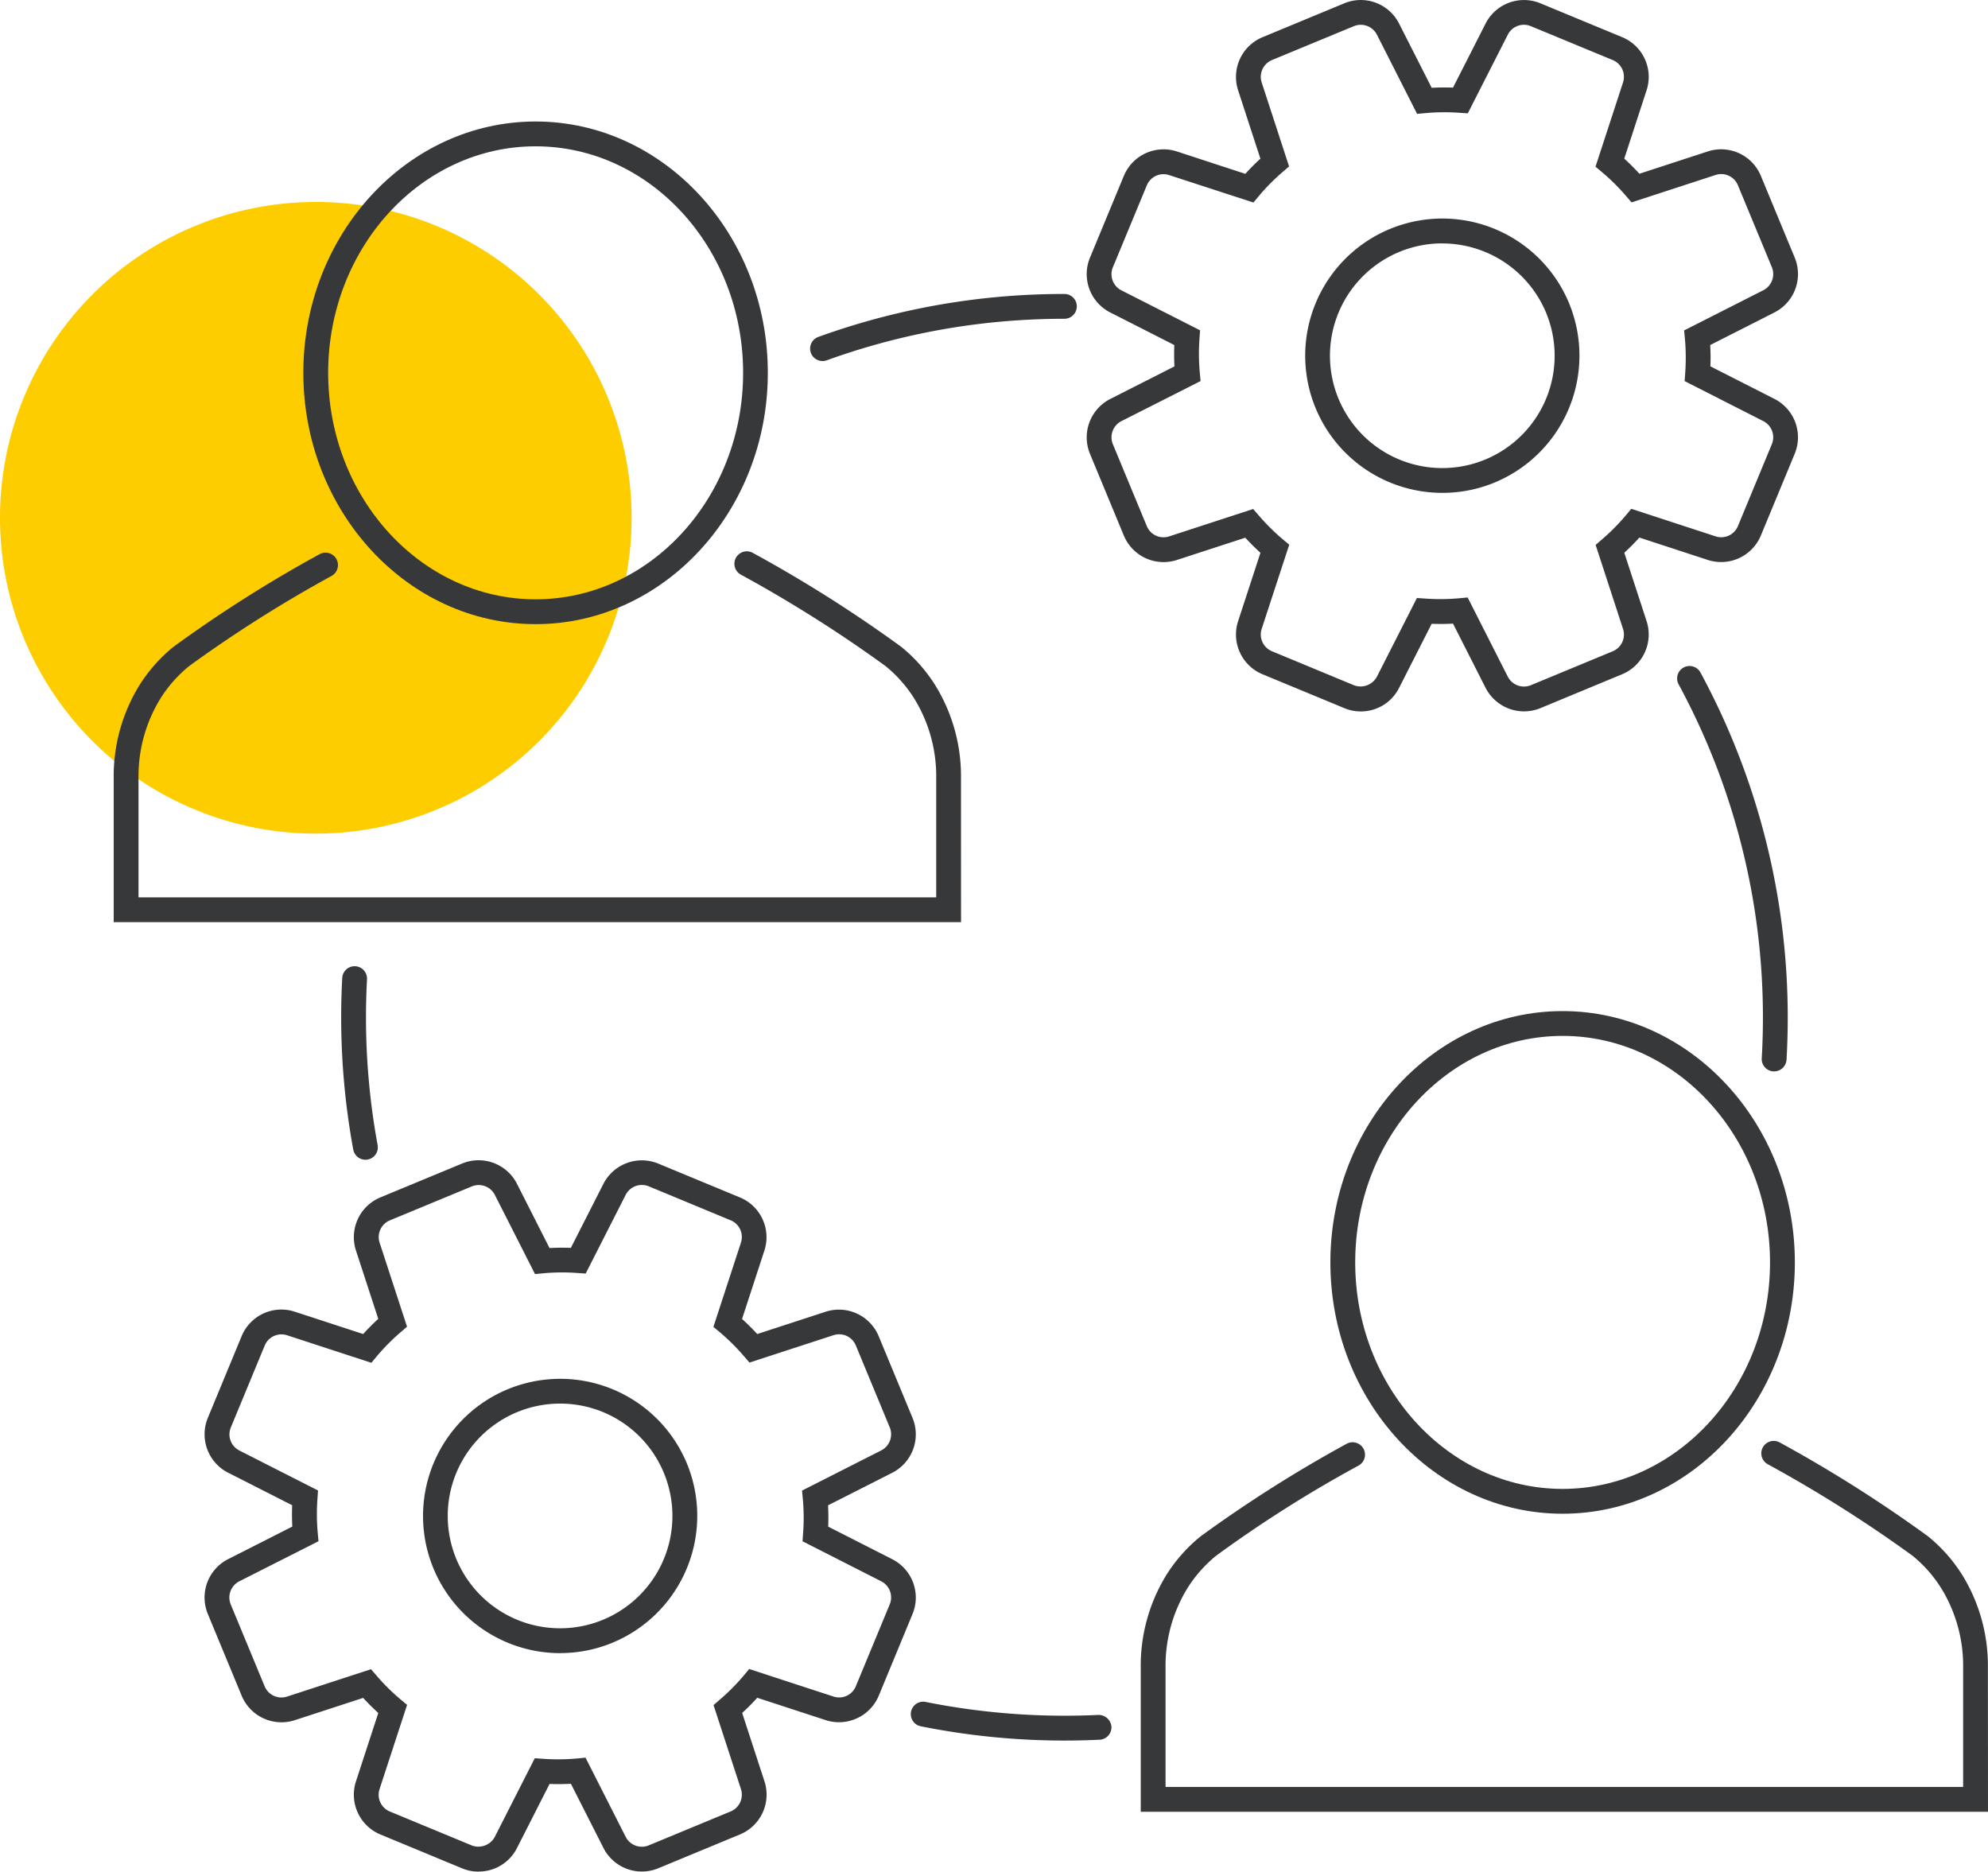
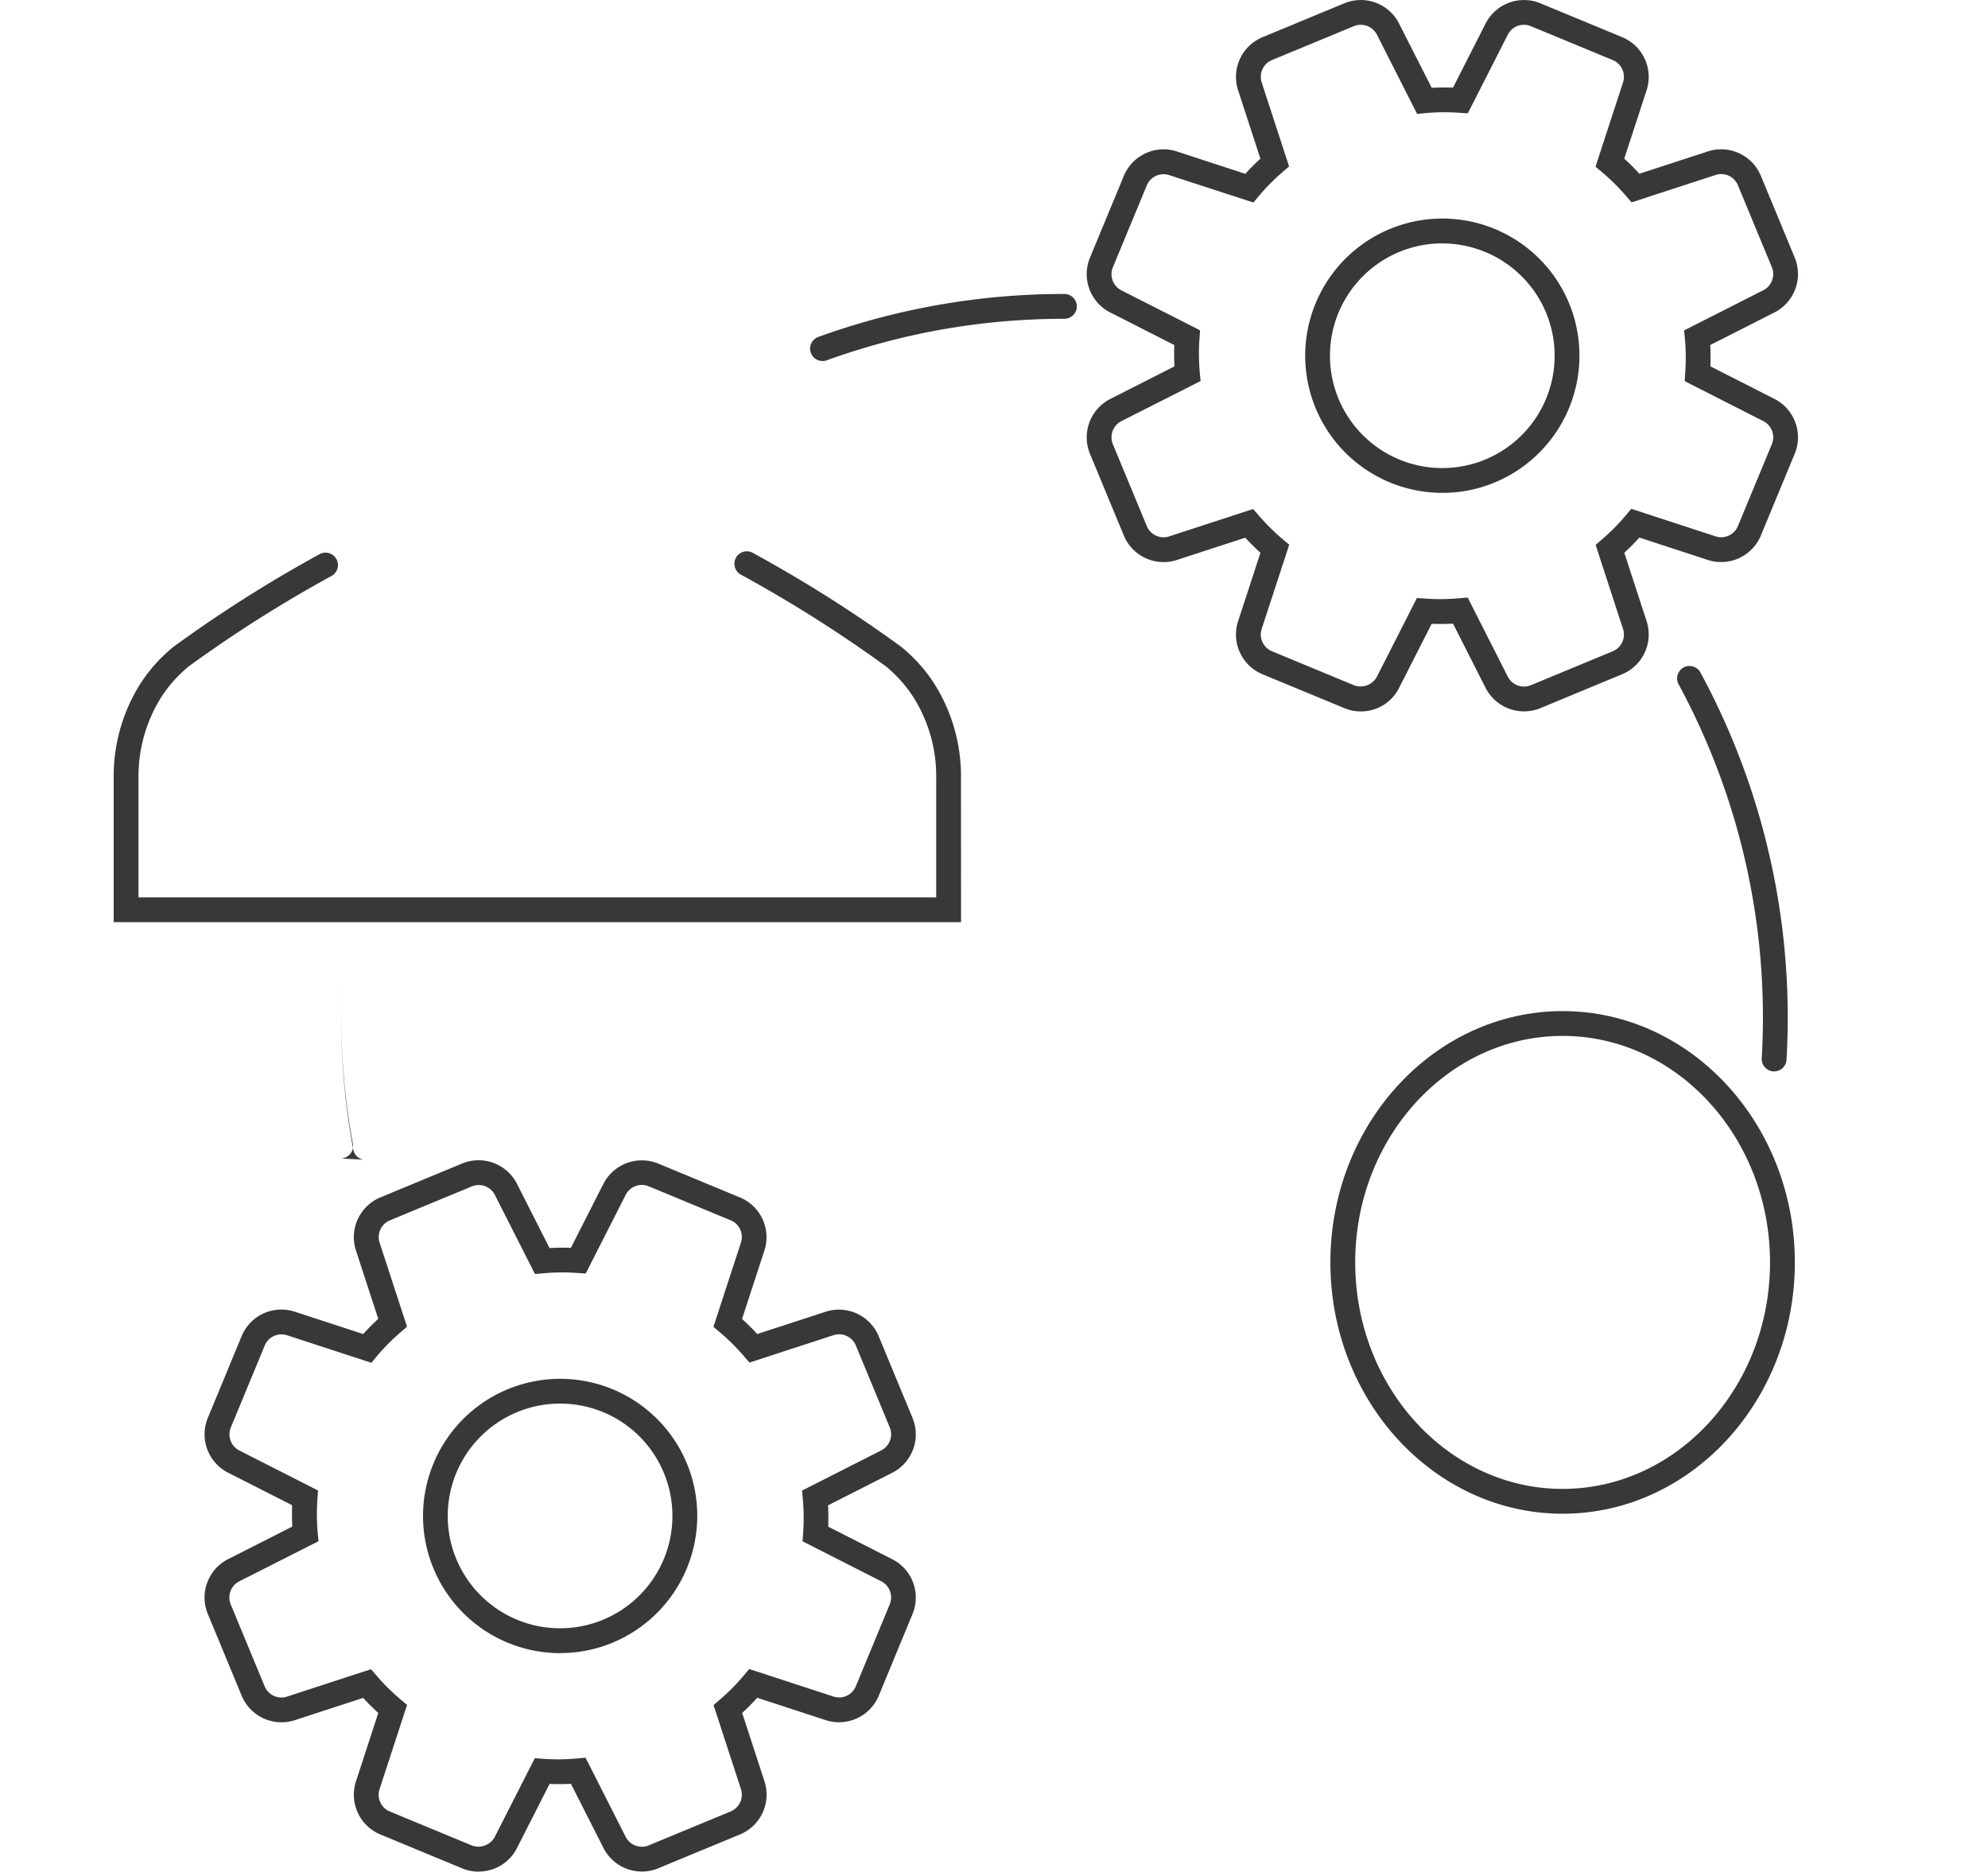
<svg xmlns="http://www.w3.org/2000/svg" width="102.495" height="96.491" viewBox="0 0 102.495 96.491">
  <defs>
    <clipPath id="clip-path">
-       <rect id="Rectangle_3295" data-name="Rectangle 3295" width="32.564" height="32.563" transform="translate(608.387 16.986)" fill="#fecd00" />
-     </clipPath>
+       </clipPath>
  </defs>
  <g id="Group_2523" data-name="Group 2523" transform="translate(-153 -2809.574)">
    <g id="Group_2515" data-name="Group 2515" transform="translate(-455.387 2803)" clip-path="url(#clip-path)">
-       <path id="Path_2778" data-name="Path 2778" d="M640.951,33.268a16.282,16.282,0,1,1-16.282-16.282,16.282,16.282,0,0,1,16.282,16.282" fill="#fecd00" />
-     </g>
-     <path id="Path_2798" data-name="Path 2798" d="M627.228,66.364a.639.639,0,0,1-.628-.523,37.649,37.649,0,0,1-.623-6.823q0-1.02.055-2.026a.639.639,0,1,1,1.277.068c-.034.648-.053,1.3-.053,1.958a36.429,36.429,0,0,0,.6,6.59.638.638,0,0,1-.513.745.578.578,0,0,1-.117.011" transform="translate(-455.387 2803)" fill="#37383a" />
-     <path id="Path_2799" data-name="Path 2799" d="M663.266,96.307a37.594,37.594,0,0,1-7.426-.74.64.64,0,0,1,.254-1.254,36.555,36.555,0,0,0,8.925.672.664.664,0,0,1,.67.609.642.642,0,0,1-.61.67q-.9.042-1.813.043" transform="translate(-455.387 2803)" fill="#37383a" />
+       </g>
+     <path id="Path_2798" data-name="Path 2798" d="M627.228,66.364a.639.639,0,0,1-.628-.523,37.649,37.649,0,0,1-.623-6.823q0-1.02.055-2.026c-.034.648-.053,1.3-.053,1.958a36.429,36.429,0,0,0,.6,6.59.638.638,0,0,1-.513.745.578.578,0,0,1-.117.011" transform="translate(-455.387 2803)" fill="#37383a" />
    <path id="Path_2800" data-name="Path 2800" d="M699.855,61.809h-.038a.639.639,0,0,1-.6-.676c.04-.7.061-1.4.061-2.114a36.064,36.064,0,0,0-4.346-17.164.64.64,0,0,1,1.125-.611,37.341,37.341,0,0,1,4.5,17.775q0,1.1-.062,2.188a.64.64,0,0,1-.638.6" transform="translate(-455.387 2803)" fill="#37383a" />
    <path id="Path_2801" data-name="Path 2801" d="M650.795,25.186a.64.64,0,0,1-.218-1.242,37.122,37.122,0,0,1,10.887-2.173q.9-.042,1.8-.042a.639.639,0,0,1,0,1.279q-.875,0-1.741.042a35.859,35.859,0,0,0-10.512,2.1.643.643,0,0,1-.218.039" transform="translate(-455.387 2803)" fill="#37383a" />
    <path id="Path_2802" data-name="Path 2802" d="M678.54,43.251a2.168,2.168,0,0,1-.842-.169l-4.226-1.75a2.218,2.218,0,0,1-1.254-2.729l1.154-3.531c-.265-.24-.526-.5-.782-.778l-3.532,1.151a2.218,2.218,0,0,1-2.728-1.257l-1.751-4.226a2.223,2.223,0,0,1,1.042-2.816l3.317-1.683c-.019-.36-.022-.728-.008-1.1l-3.309-1.683a2.219,2.219,0,0,1-1.041-2.816l1.751-4.228a2.216,2.216,0,0,1,2.728-1.255l3.533,1.155c.24-.266.5-.528.777-.782l-1.151-3.532a2.217,2.217,0,0,1,1.254-2.727L677.7,6.742a2.215,2.215,0,0,1,2.816,1.041L682.2,11.1c.361-.018.729-.02,1.1-.009l1.682-3.308A2.22,2.22,0,0,1,687.8,6.742l4.228,1.751a2.217,2.217,0,0,1,1.254,2.728l-1.153,3.532q.4.362.781.778l3.531-1.152a2.217,2.217,0,0,1,2.729,1.258l1.75,4.225a2.219,2.219,0,0,1-1.041,2.816l-3.318,1.683c.02.362.023.731.009,1.1l3.309,1.682a2.221,2.221,0,0,1,1.041,2.816l-1.751,4.229a2.218,2.218,0,0,1-2.73,1.254l-3.531-1.154c-.24.265-.5.527-.777.783l1.151,3.531a2.218,2.218,0,0,1-1.254,2.728L687.8,43.084a2.227,2.227,0,0,1-2.818-1.043L683.3,38.724c-.362.021-.73.021-1.1.009l-1.683,3.31a2.2,2.2,0,0,1-1.976,1.208m-5.545-10.436.278.321a11.059,11.059,0,0,0,1.249,1.241l.333.278L673.434,39a.933.933,0,0,0,.528,1.147L678.19,41.9a.957.957,0,0,0,1.186-.439l2.062-4.057.423.028a10.935,10.935,0,0,0,1.759-.015l.434-.041,2.071,4.085a.937.937,0,0,0,1.185.439l4.229-1.752A.932.932,0,0,0,692.066,39l-1.413-4.333.321-.279a10.89,10.89,0,0,0,1.24-1.25l.277-.333,4.349,1.421a.932.932,0,0,0,1.147-.526l1.752-4.23a.935.935,0,0,0-.439-1.185l-4.058-2.063.029-.423a10.959,10.959,0,0,0-.015-1.759l-.04-.433,4.085-2.071a.936.936,0,0,0,.438-1.186l-1.751-4.226a.929.929,0,0,0-1.148-.53l-4.334,1.413-.279-.321a10.706,10.706,0,0,0-1.248-1.239l-.333-.279,1.42-4.346a.935.935,0,0,0-.527-1.15l-4.229-1.75a.93.93,0,0,0-1.184.438l-2.064,4.057-.422-.028a10.846,10.846,0,0,0-1.76.016l-.433.039-2.071-4.084a.936.936,0,0,0-1.186-.438l-4.228,1.75a.936.936,0,0,0-.528,1.149l1.414,4.334-.323.278a10.7,10.7,0,0,0-1.238,1.249l-.277.333L668.661,15.6a.93.93,0,0,0-1.147.528l-1.752,4.228a.934.934,0,0,0,.439,1.186l4.058,2.062-.03.423a10.842,10.842,0,0,0,.016,1.76l.04.432L666.2,28.287a.935.935,0,0,0-.438,1.185l1.751,4.227a.932.932,0,0,0,1.149.529Z" transform="translate(-455.387 2803)" fill="#37383a" />
    <path id="Path_2803" data-name="Path 2803" d="M682.759,31.983a7.071,7.071,0,1,1,6.524-9.777h0a7.081,7.081,0,0,1-3.827,9.239,7,7,0,0,1-2.7.538m-.016-12.862A5.792,5.792,0,1,0,688.1,22.7l.591-.245-.591.244a5.8,5.8,0,0,0-5.358-3.575" transform="translate(-455.387 2803)" fill="#37383a" />
    <path id="Path_2804" data-name="Path 2804" d="M633.06,103.064a2.207,2.207,0,0,1-.84-.166l-4.228-1.752a2.22,2.22,0,0,1-1.255-2.727l1.154-3.534c-.265-.24-.527-.5-.782-.777l-3.531,1.151A2.223,2.223,0,0,1,620.849,94l-1.75-4.226a2.22,2.22,0,0,1,1.041-2.816l3.318-1.683c-.02-.361-.022-.731-.008-1.1l-3.31-1.681a2.222,2.222,0,0,1-1.04-2.817l1.749-4.228a2.215,2.215,0,0,1,2.731-1.253l3.531,1.153c.239-.264.5-.526.778-.783l-1.152-3.531a2.22,2.22,0,0,1,1.256-2.728l4.226-1.751a2.22,2.22,0,0,1,2.818,1.042l1.682,3.318c.362-.021.728-.024,1.1-.009L639.5,67.6a2.227,2.227,0,0,1,2.816-1.042l4.229,1.753a2.219,2.219,0,0,1,1.254,2.727l-1.154,3.533c.266.241.528.5.782.778l3.532-1.151a2.22,2.22,0,0,1,2.728,1.257l1.75,4.225a2.221,2.221,0,0,1-1.041,2.817l-3.317,1.682c.019.362.021.73.008,1.1l3.309,1.683a2.216,2.216,0,0,1,1.04,2.816L653.691,94a2.222,2.222,0,0,1-2.73,1.255l-3.532-1.154q-.359.4-.778.782l1.152,3.532a2.22,2.22,0,0,1-1.254,2.727l-4.228,1.751a2.218,2.218,0,0,1-2.817-1.041l-1.683-3.317c-.359.019-.728.022-1.1.008l-1.682,3.309a2.205,2.205,0,0,1-1.977,1.208m5.513-5.872,2.071,4.085a.935.935,0,0,0,1.188.437l4.226-1.75a.935.935,0,0,0,.529-1.149l-1.414-4.333.321-.278a10.8,10.8,0,0,0,1.24-1.249l.277-.333,4.349,1.421a.931.931,0,0,0,1.148-.529l1.75-4.227a.934.934,0,0,0-.438-1.186l-4.059-2.063.03-.423a10.727,10.727,0,0,0-.015-1.759l-.04-.433,4.085-2.071a.936.936,0,0,0,.438-1.185l-1.751-4.227a.932.932,0,0,0-1.148-.529l-4.334,1.413-.278-.321a11.077,11.077,0,0,0-1.25-1.242l-.332-.277,1.421-4.348a.931.931,0,0,0-.529-1.146l-4.227-1.753a.938.938,0,0,0-1.187.439l-2.063,4.059-.423-.029a10.7,10.7,0,0,0-1.757.015l-.433.04L633.9,68.176a.935.935,0,0,0-1.187-.438l-4.227,1.751a.933.933,0,0,0-.528,1.148l1.414,4.333-.321.279a10.812,10.812,0,0,0-1.241,1.25l-.277.333-4.349-1.421a.934.934,0,0,0-1.147.527l-1.75,4.229a.933.933,0,0,0,.437,1.185l4.059,2.063-.029.423a10.834,10.834,0,0,0,.014,1.759l.04.433L620.719,88.1a.935.935,0,0,0-.437,1.186l1.75,4.226a.936.936,0,0,0,1.149.53l4.333-1.413.279.321a10.708,10.708,0,0,0,1.249,1.239l.333.278-1.421,4.348a.933.933,0,0,0,.528,1.148l4.228,1.751a.96.96,0,0,0,1.186-.439l2.063-4.058.423.03a10.908,10.908,0,0,0,1.757-.016Z" transform="translate(-455.387 2803)" fill="#37383a" />
    <path id="Path_2805" data-name="Path 2805" d="M637.279,91.8A7.071,7.071,0,1,1,643.8,82.02h0a7.081,7.081,0,0,1-3.827,9.239,7.007,7.007,0,0,1-2.7.538m-.017-12.862a5.792,5.792,0,1,0,5.358,3.575,5.782,5.782,0,0,0-5.358-3.575" transform="translate(-455.387 2803)" fill="#37383a" />
-     <path id="Path_2806" data-name="Path 2806" d="M636,38.751c-6.6,0-11.974-5.813-11.974-12.957S629.4,12.838,636,12.838s11.974,5.811,11.974,12.956S642.6,38.751,636,38.751m0-24.634c-5.9,0-10.694,5.238-10.694,11.677s4.8,11.677,10.694,11.677S646.7,32.232,646.7,25.794,641.9,14.117,636,14.117" transform="translate(-455.387 2803)" fill="#37383a" />
    <path id="Path_2807" data-name="Path 2807" d="M657.935,54.114H614.249V46.692a8.933,8.933,0,0,1,1.3-4.75,8.138,8.138,0,0,1,1.784-2.025,69.109,69.109,0,0,1,7.522-4.768.64.64,0,1,1,.633,1.113,68.044,68.044,0,0,0-7.352,4.653,6.824,6.824,0,0,0-1.5,1.707,7.656,7.656,0,0,0-1.108,4.07v6.143h41.127V46.692a7.631,7.631,0,0,0-1.11-4.069,6.811,6.811,0,0,0-1.5-1.708,68.567,68.567,0,0,0-7.471-4.721.64.64,0,1,1,.633-1.113,69.679,69.679,0,0,1,7.641,4.836,8.071,8.071,0,0,1,1.784,2.027,8.908,8.908,0,0,1,1.3,4.748Z" transform="translate(-455.387 2803)" fill="#37383a" />
    <path id="Path_2808" data-name="Path 2808" d="M688.95,84.613c-6.6,0-11.973-5.812-11.973-12.956S682.348,58.7,688.95,58.7s11.974,5.812,11.974,12.957-5.371,12.956-11.974,12.956m0-24.634c-5.9,0-10.693,5.239-10.693,11.678s4.8,11.676,10.693,11.676,10.694-5.238,10.694-11.676-4.8-11.678-10.694-11.678" transform="translate(-455.387 2803)" fill="#37383a" />
-     <path id="Path_2809" data-name="Path 2809" d="M710.882,99.977H667.2V92.555a8.933,8.933,0,0,1,1.3-4.75,8.093,8.093,0,0,1,1.785-2.025,68.962,68.962,0,0,1,7.521-4.768.64.64,0,0,1,.633,1.113,65.088,65.088,0,0,0-7.352,4.653,6.832,6.832,0,0,0-1.5,1.707,7.656,7.656,0,0,0-1.108,4.07V98.7H709.6V92.555a7.639,7.639,0,0,0-1.11-4.07,6.815,6.815,0,0,0-1.5-1.707,68.972,68.972,0,0,0-7.472-4.722.64.64,0,1,1,.633-1.113,69.911,69.911,0,0,1,7.641,4.837,8.079,8.079,0,0,1,1.784,2.025,8.916,8.916,0,0,1,1.3,4.75Z" transform="translate(-455.387 2803)" fill="#37383a" />
  </g>
</svg>